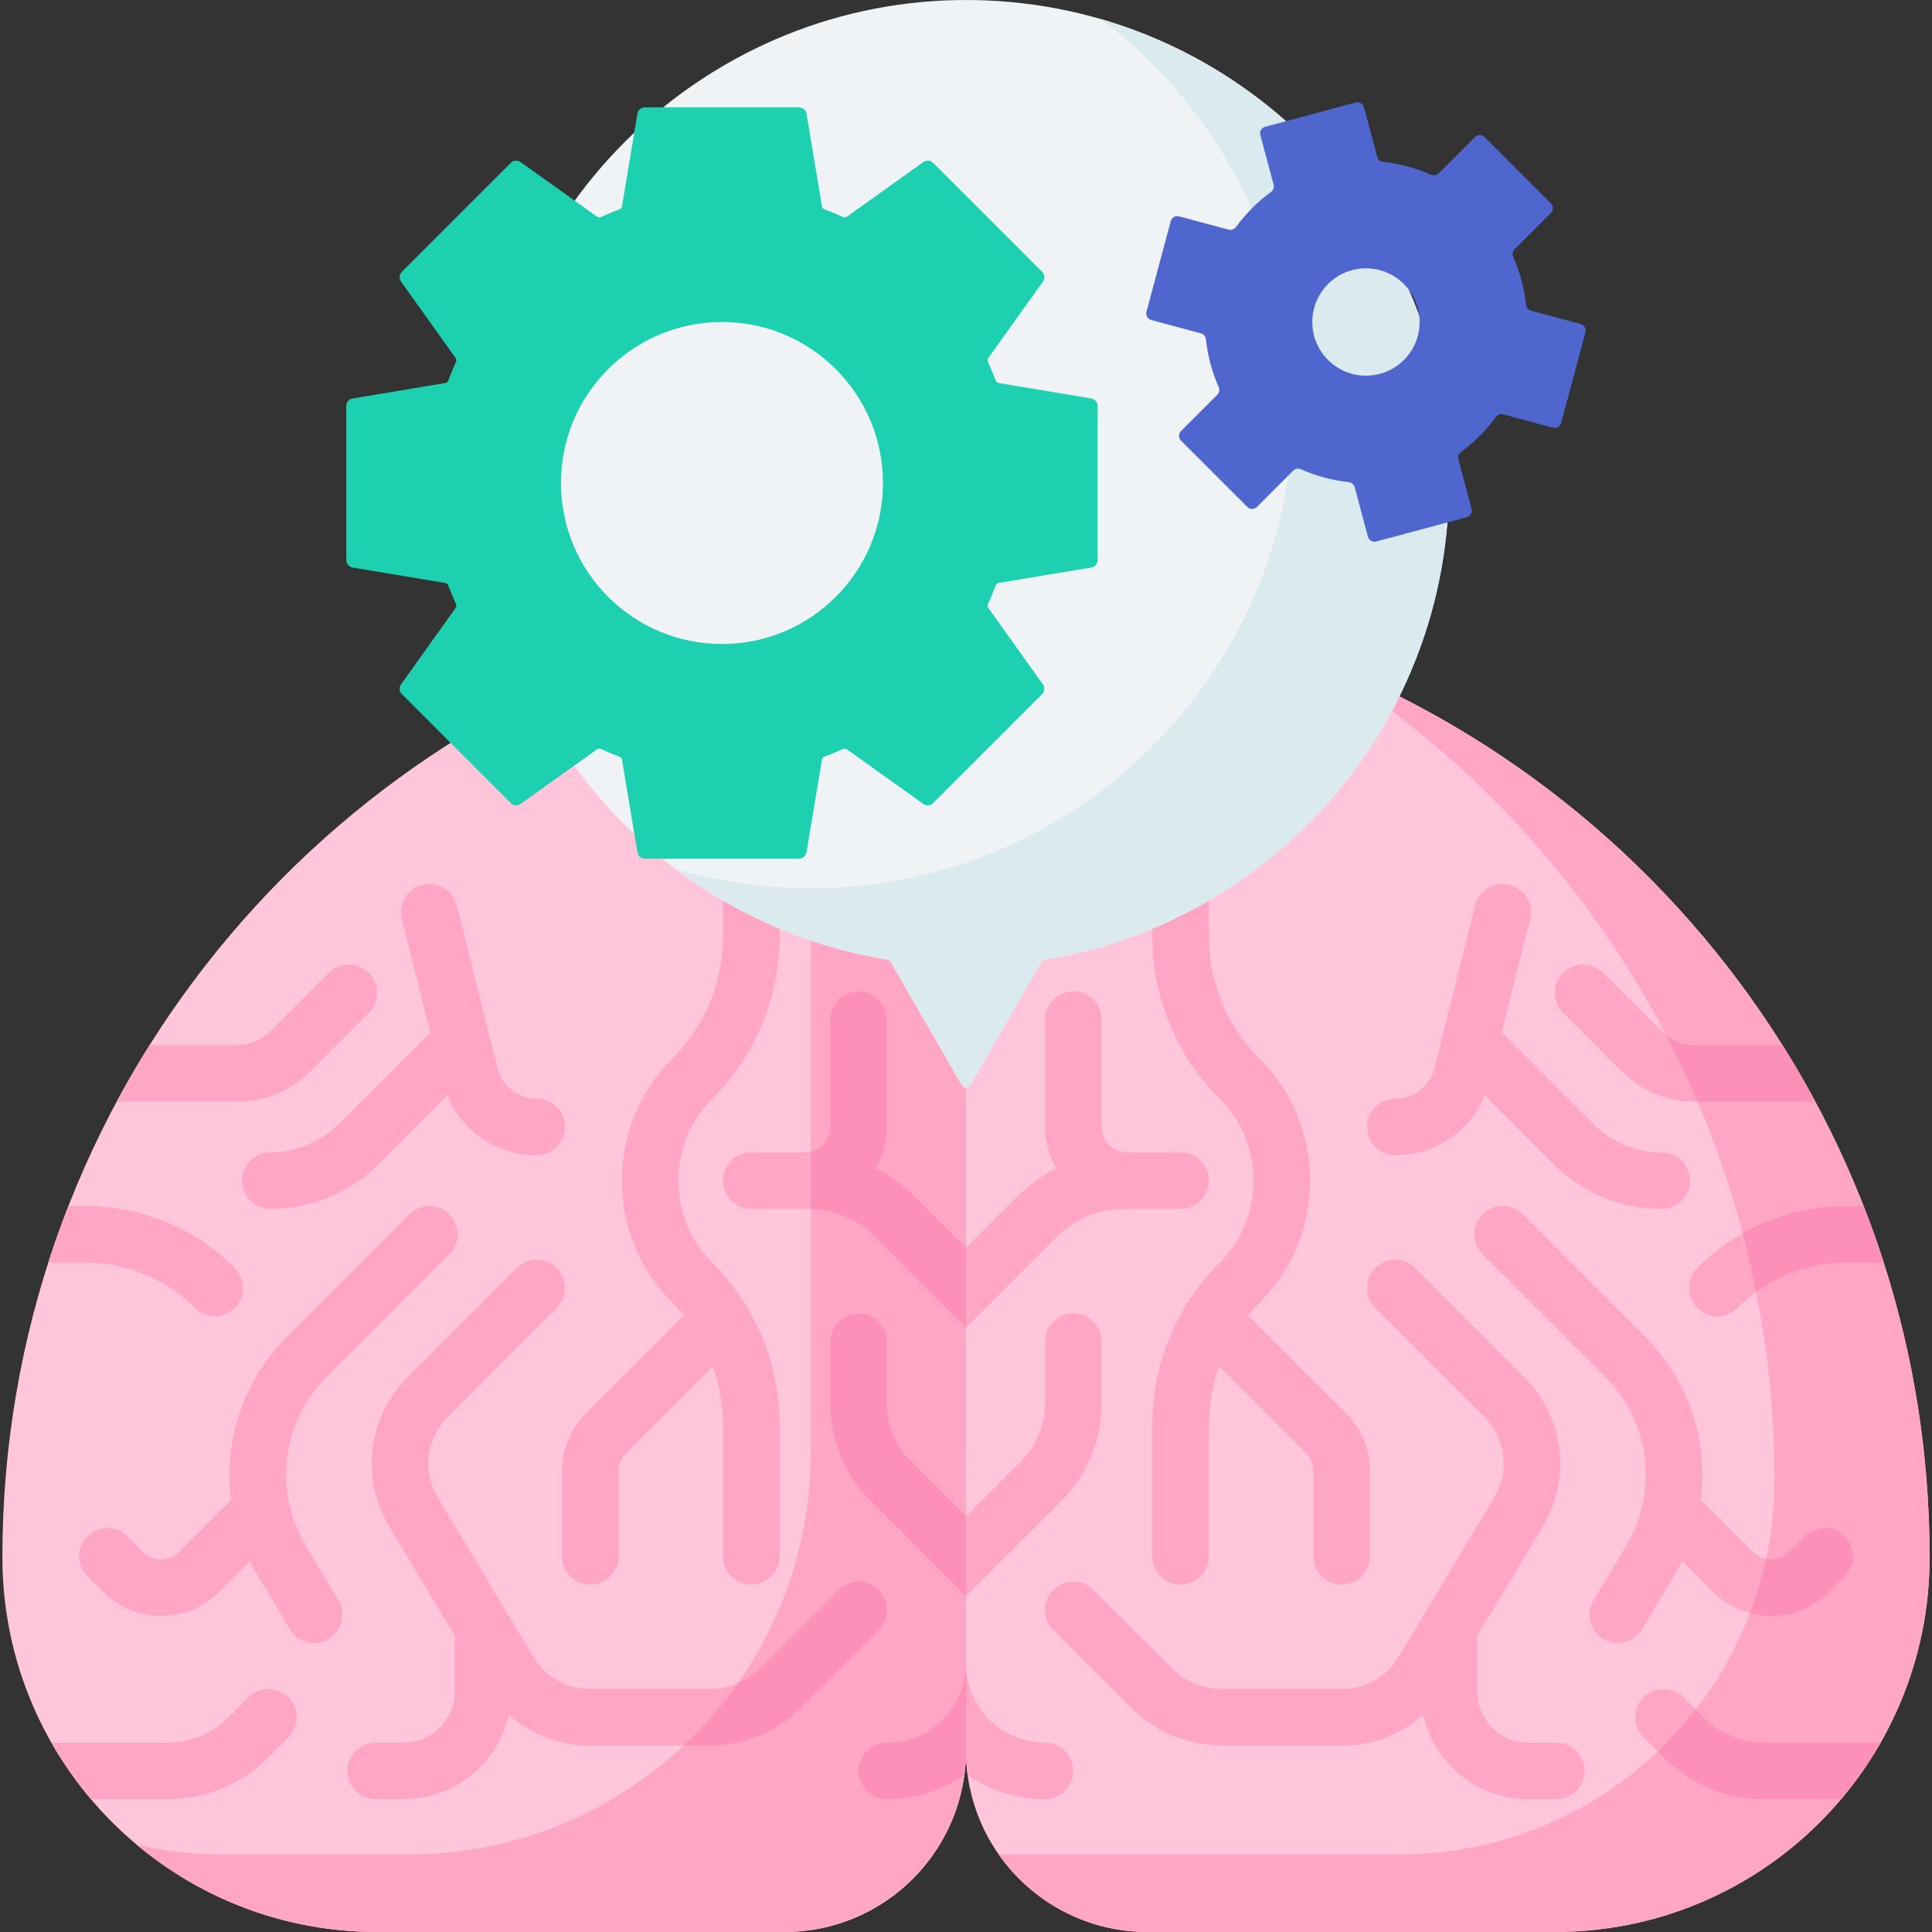
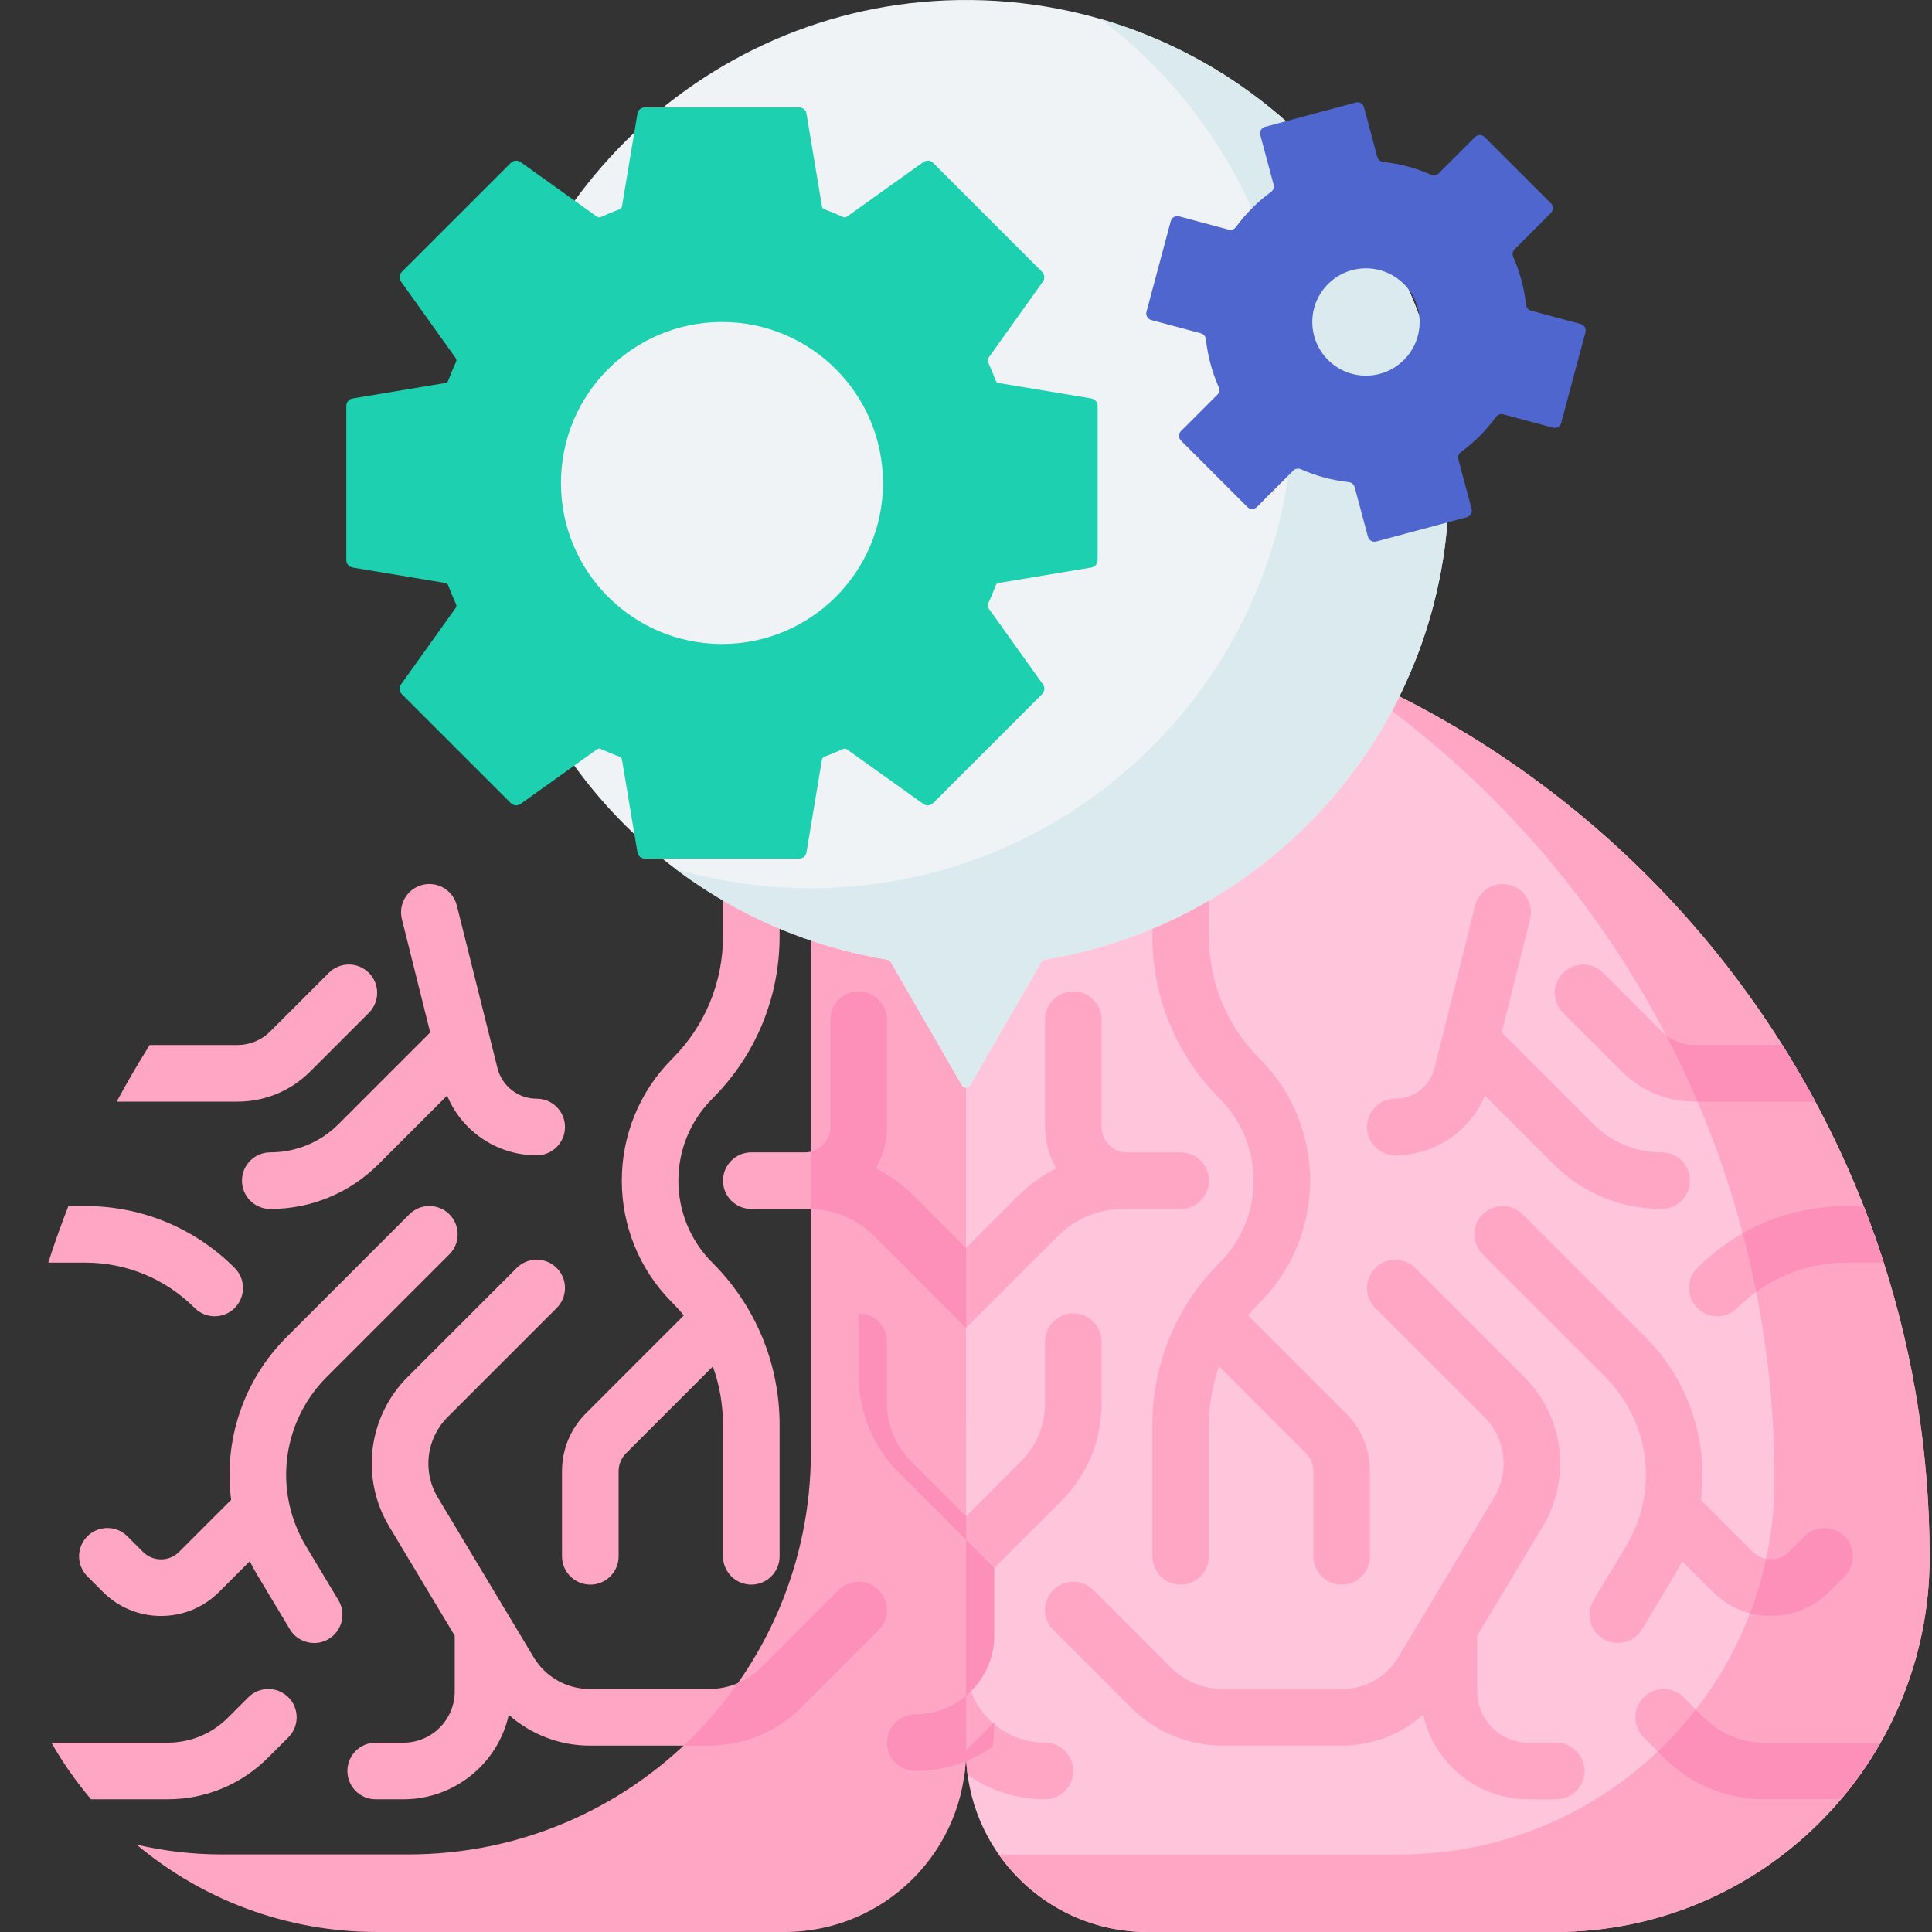
<svg xmlns="http://www.w3.org/2000/svg" id="Capa_1" enable-background="new 0 0 512 512" height="512" viewBox="0 0 512 512" width="512">
  <rect x="0" y="0" width="512" height="512" fill="#333333" stroke="none" />
  <g>
-     <path d="m256.005 217.153c0-34.729-32.937-60.118-66.475-51.101-108.806 29.254-188.899 128.591-188.899 246.636 0 54.848 44.464 99.312 99.312 99.312h107.961c26.566 0 48.101-21.536 48.101-48.101z" fill="#ffc6db" />
    <path d="m142.227 306.165c4.142 0 7.5-3.357 7.5-7.5s-3.358-7.5-7.5-7.5c-4.926 0-9.2-3.337-10.395-8.116l-2.216-8.863c-.018-.076-.037-.152-.057-.228l-8.5-33.999c-1.005-4.018-5.079-6.462-9.095-5.457-4.019 1.005-6.462 5.077-5.457 9.096l7.503 30.012-24.275 24.275c-4.837 4.838-11.27 7.502-18.111 7.502-4.142 0-7.5 3.357-7.5 7.5s3.358 7.5 7.5 7.5c10.849 0 21.047-4.225 28.718-11.896l18.146-18.147c3.938 9.479 13.219 15.821 23.739 15.821z" fill="#ffa6c5" />
    <path d="m178.148 345.204c1.088 1.088 2.115 2.221 3.079 3.395l-25.92 25.92c-4.107 4.106-6.369 9.566-6.369 15.375v22.544c0 4.143 3.358 7.5 7.5 7.5s7.5-3.357 7.5-7.5v-22.544c0-1.801.701-3.494 1.975-4.768l23-23c1.768 4.925 2.69 10.171 2.69 15.558v34.753c0 4.143 3.358 7.5 7.5 7.5s7.5-3.357 7.5-7.5v-34.753c0-16.276-6.338-31.579-17.848-43.089-11.971-11.971-11.971-31.449 0-43.42 11.51-11.51 17.848-26.812 17.848-43.089v-37.866c0-4.143-3.358-7.5-7.5-7.5s-7.5 3.357-7.5 7.5v37.866c0 12.27-4.778 23.806-13.455 32.481-17.82 17.823-17.82 46.817 0 64.637z" fill="#ffa6c5" />
    <path d="m255.995 217.153c0-34.729 32.937-60.118 66.475-51.101 108.807 29.254 188.899 128.592 188.899 246.636 0 54.848-44.464 99.312-99.312 99.312h-107.961c-26.566 0-48.101-21.536-48.101-48.101z" fill="#ffc6db" />
    <g fill="#ffa6c5">
      <path d="m276.943 270.222c0-4.143 3.358-7.5 7.5-7.5s7.5 3.357 7.5 7.5v28.443c0 3.706 3.015 6.722 6.722 6.722h14.222c4.142 0 7.5 3.357 7.5 7.5s-3.358 7.5-7.5 7.5h-15.166c-6.565 0-12.738 2.557-17.381 7.2l-24.356 24.356v-21.214l13.749-13.749c3.027-3.027 6.457-5.502 10.17-7.378-1.881-3.214-2.96-6.952-2.96-10.937z" />
      <path d="m392.902 332.412c-2.929-2.93-2.929-7.678 0-10.607 2.928-2.927 7.677-2.929 10.606 0l32.5 32.5c11.63 11.63 16.738 27.65 14.725 43.167l13.783 13.784c1.281 1.281 2.985 1.987 4.797 1.987s3.516-.706 4.798-1.988l4.121-4.12c2.93-2.928 7.678-2.929 10.607.001 2.929 2.929 2.928 7.678 0 10.606l-4.12 4.119c-4.115 4.115-9.585 6.382-15.405 6.382s-11.29-2.267-15.404-6.381l-8.118-8.118c-.617 1.245-1.288 2.474-2.013 3.683l-8.607 14.346c-1.406 2.344-3.89 3.643-6.438 3.643-1.313 0-2.643-.345-3.851-1.069-3.552-2.132-4.704-6.738-2.573-10.29l8.607-14.346c2.083-3.471 3.534-7.171 4.373-10.955.034-.196.075-.392.125-.585 2.415-11.805-1.102-24.348-10.013-33.259z" />
      <path d="m279.129 431.964c-2.929-2.93-2.929-7.678 0-10.607 2.929-2.928 7.678-2.928 10.606 0l20.498 20.498c3.707 3.707 8.636 5.749 13.878 5.749h31.648c6.017 0 11.679-3.205 14.774-8.365l6.937-11.562c.046-.08.093-.158.142-.236l18.366-30.609c4.124-6.873 3.045-15.632-2.622-21.299l-28.898-28.898c-2.929-2.93-2.929-7.678 0-10.607 2.929-2.928 7.678-2.928 10.606 0l28.898 28.898c10.543 10.544 12.549 26.837 4.878 39.623l-17.358 28.93v14.78c0 7.481 6.086 13.567 13.567 13.567h7.376c4.142 0 7.5 3.357 7.5 7.5s-3.358 7.5-7.5 7.5h-7.376c-13.626 0-25.054-9.589-27.891-22.374-5.83 5.159-13.448 8.152-21.4 8.152h-31.648c-9.249 0-17.945-3.602-24.485-10.142z" />
      <path d="m449.084 291.943c-7.3 0-14.163-2.843-19.324-8.004l-15.525-15.524c-2.929-2.93-2.929-7.678 0-10.606 2.929-2.93 7.678-2.929 10.606-.001l15.525 15.524c2.329 2.329 5.425 3.611 8.718 3.611h23.247c3.075 4.891 5.989 9.893 8.734 15z" />
      <path d="m333.841 345.204c-1.088 1.088-2.115 2.221-3.079 3.395l25.92 25.92c4.107 4.106 6.369 9.566 6.369 15.375v22.544c0 4.143-3.358 7.5-7.5 7.5s-7.5-3.357-7.5-7.5v-22.544c0-1.801-.701-3.494-1.975-4.768l-23-23c-1.768 4.925-2.69 10.171-2.69 15.558v34.753c0 4.143-3.358 7.5-7.5 7.5s-7.5-3.357-7.5-7.5v-34.753c0-16.276 6.338-31.579 17.848-43.089 11.971-11.971 11.971-31.449 0-43.42-11.51-11.51-17.848-26.812-17.848-43.089v-37.866c0-4.143 3.358-7.5 7.5-7.5s7.5 3.357 7.5 7.5v37.866c0 12.27 4.778 23.806 13.455 32.481 17.82 17.823 17.82 46.817 0 64.637z" />
      <path d="m255.984 463.899v-86.79c.007.133.011.267.011.402v24.325l14.616-14.616c4.084-4.083 6.333-9.513 6.333-15.289v-16.38c0-4.143 3.358-7.5 7.5-7.5s7.5 3.357 7.5 7.5v16.38c0 9.783-3.81 18.979-10.727 25.896l-25.222 25.223v17.836c0 11.546 9.393 20.938 20.938 20.938 4.142 0 7.5 3.357 7.5 7.5s-3.358 7.5-7.5 7.5c-7.62 0-14.694-2.385-20.515-6.446-.286-2.119-.434-4.282-.434-6.479z" />
      <path d="m369.762 306.165c-4.142 0-7.5-3.357-7.5-7.5s3.358-7.5 7.5-7.5c4.926 0 9.2-3.337 10.395-8.116l2.216-8.863c.018-.076.037-.152.057-.228l8.5-33.999c1.005-4.018 5.079-6.462 9.095-5.457 4.019 1.005 6.462 5.077 5.457 9.096l-7.503 30.012 24.275 24.275c4.837 4.838 11.27 7.502 18.111 7.502 4.142 0 7.5 3.357 7.5 7.5s-3.358 7.5-7.5 7.5c-10.849 0-21.047-4.225-28.718-11.896l-18.146-18.147c-3.938 9.479-13.219 15.821-23.739 15.821z" />
      <path d="m467.566 476.825c-10.047 0-19.493-3.912-26.597-11.017l-5.401-5.401c-2.929-2.93-2.929-7.678 0-10.607 2.929-2.928 7.678-2.928 10.606 0l5.401 5.401c4.271 4.271 9.95 6.624 15.991 6.624h30.803c-3.039 5.328-6.558 10.348-10.497 15z" />
      <path d="m489.426 334.608c-10.967 0-21.277 4.271-29.031 12.024-1.464 1.465-3.384 2.197-5.303 2.197s-3.839-.732-5.303-2.196c-2.929-2.929-2.929-7.678 0-10.606 10.587-10.588 24.664-16.419 39.637-16.419h4.437c1.93 4.927 3.711 9.929 5.337 15z" />
      <path d="m256.005 217.151c0-29.737-24.15-52.627-52.148-52.931 6.875 8.86 11.04 20.028 11.04 32.377v188.167c0 58.917-47.762 106.679-106.679 106.679h-49.383c-7.782 0-15.355-.895-22.622-2.588 17.247 14.445 39.473 23.142 63.73 23.142h107.961c26.565 0 48.101-21.536 48.101-48.101z" />
      <path d="m349.044 174.797c72.749 45.002 121.216 125.509 121.216 217.337 0 54.848-44.464 99.312-99.312 99.312h-106.288c8.696 12.427 23.117 20.554 39.436 20.554h107.961c54.848 0 99.312-44.464 99.312-99.312 0-108.207-67.3-200.695-162.325-237.891z" />
      <path d="m235.046 270.222c0-4.143-3.358-7.5-7.5-7.5s-7.5 3.357-7.5 7.5v28.443c0 3.706-3.015 6.722-6.722 6.722h-14.222c-4.142 0-7.5 3.357-7.5 7.5s3.358 7.5 7.5 7.5h15.166c6.565 0 12.738 2.557 17.381 7.2l24.356 24.356v-21.214l-13.749-13.749c-3.027-3.027-6.457-5.502-10.17-7.378 1.881-3.214 2.96-6.952 2.96-10.937z" />
      <path d="m119.087 332.412c2.929-2.93 2.929-7.678 0-10.607-2.928-2.927-7.677-2.929-10.606 0l-32.5 32.5c-11.63 11.63-16.738 27.65-14.725 43.167l-13.783 13.784c-1.281 1.281-2.985 1.987-4.797 1.987s-3.516-.706-4.798-1.988l-4.121-4.12c-2.93-2.928-7.678-2.929-10.607.001-2.929 2.929-2.928 7.678 0 10.606l4.12 4.119c4.115 4.115 9.585 6.382 15.405 6.382s11.29-2.267 15.404-6.381l8.118-8.118c.617 1.245 1.288 2.474 2.013 3.683l8.607 14.346c1.406 2.344 3.89 3.643 6.438 3.643 1.313 0 2.643-.345 3.851-1.069 3.552-2.132 4.704-6.738 2.573-10.29l-8.607-14.346c-2.083-3.471-3.534-7.171-4.373-10.955-.034-.196-.075-.392-.125-.585-2.415-11.805 1.102-24.348 10.013-33.259z" />
      <path d="m232.86 431.964c2.929-2.93 2.929-7.678 0-10.607-2.929-2.928-7.678-2.928-10.606 0l-20.498 20.498c-3.707 3.707-8.636 5.749-13.878 5.749h-31.648c-6.017 0-11.679-3.205-14.774-8.365l-6.937-11.562c-.046-.08-.093-.158-.142-.236l-18.366-30.609c-4.124-6.873-3.045-15.632 2.622-21.299l28.898-28.898c2.929-2.93 2.929-7.678 0-10.607-2.929-2.928-7.678-2.928-10.606 0l-28.898 28.898c-10.543 10.544-12.549 26.837-4.878 39.623l17.358 28.93v14.78c0 7.481-6.086 13.567-13.567 13.567h-7.376c-4.142 0-7.5 3.357-7.5 7.5s3.358 7.5 7.5 7.5h7.376c13.626 0 25.054-9.589 27.891-22.374 5.83 5.159 13.448 8.152 21.4 8.152h31.648c9.249 0 17.945-3.602 24.485-10.142z" />
      <path d="m62.905 291.943c7.3 0 14.163-2.843 19.324-8.004l15.525-15.524c2.929-2.93 2.929-7.678 0-10.606-2.929-2.93-7.678-2.929-10.606-.001l-15.525 15.524c-2.329 2.329-5.425 3.611-8.718 3.611h-23.247c-3.075 4.891-5.989 9.893-8.734 15z" />
      <path d="m256.005 463.899v-86.79c-.007.133-.011.267-.011.402v24.325l-14.616-14.616c-4.084-4.083-6.333-9.513-6.333-15.289v-16.38c0-4.143-3.358-7.5-7.5-7.5s-7.5 3.357-7.5 7.5v16.38c0 9.783 3.81 18.979 10.727 25.896l25.222 25.223v17.836c0 11.546-9.393 20.938-20.938 20.938-4.142 0-7.5 3.357-7.5 7.5s3.358 7.5 7.5 7.5c7.62 0 14.694-2.385 20.515-6.446.286-2.119.434-4.282.434-6.479z" />
      <path d="m44.423 476.825c10.047 0 19.493-3.912 26.597-11.017l5.401-5.401c2.929-2.93 2.929-7.678 0-10.607-2.929-2.928-7.678-2.928-10.606 0l-5.401 5.401c-4.271 4.271-9.95 6.624-15.991 6.624h-30.803c3.039 5.328 6.558 10.348 10.497 15z" />
      <path d="m22.563 334.608c10.967 0 21.277 4.271 29.031 12.024 1.464 1.465 3.384 2.197 5.303 2.197s3.839-.732 5.303-2.196c2.929-2.929 2.929-7.678 0-10.606-10.587-10.588-24.664-16.419-39.637-16.419h-4.437c-1.93 4.927-3.711 9.929-5.337 15z" />
    </g>
    <path d="m235.046 270.222c0-4.143-3.358-7.5-7.5-7.5s-7.5 3.357-7.5 7.5v28.443c0 3.165-2.199 5.825-5.149 6.535v15.194c6.33.158 12.258 2.697 16.753 7.192l24.356 24.356v-21.214l-13.749-13.749c-3.027-3.027-6.457-5.502-10.17-7.378 1.881-3.214 2.96-6.952 2.96-10.937v-28.442z" fill="#fc90b9" />
    <path d="m232.86 431.964c2.929-2.93 2.929-7.678 0-10.607-2.929-2.928-7.678-2.928-10.606 0l-20.498 20.498c-1.813 1.813-3.919 3.228-6.211 4.2-4.219 6-9.041 11.545-14.377 16.549h6.709c9.249 0 17.945-3.602 24.485-10.142z" fill="#fc90b9" />
-     <path d="m256.005 463.897v-86.788c-.007.133-.011.268-.011.403v24.325l-14.616-14.616c-4.084-4.083-6.333-9.513-6.333-15.289v-16.38c0-4.143-3.358-7.5-7.5-7.5s-7.5 3.357-7.5 7.5v16.38c0 9.783 3.81 18.979 10.727 25.896l25.222 25.223v17.836c0 11.546-9.393 20.938-20.938 20.938-4.142 0-7.5 3.357-7.5 7.5s3.358 7.5 7.5 7.5c7.62 0 14.694-2.385 20.515-6.446.286-2.12.434-4.284.434-6.482z" fill="#fc90b9" />
+     <path d="m256.005 463.897v-86.788c-.007.133-.011.268-.011.403v24.325l-14.616-14.616c-4.084-4.083-6.333-9.513-6.333-15.289v-16.38c0-4.143-3.358-7.5-7.5-7.5v16.38c0 9.783 3.81 18.979 10.727 25.896l25.222 25.223v17.836c0 11.546-9.393 20.938-20.938 20.938-4.142 0-7.5 3.357-7.5 7.5s3.358 7.5 7.5 7.5c7.62 0 14.694-2.385 20.515-6.446.286-2.12.434-4.284.434-6.482z" fill="#fc90b9" />
    <path d="m498.38 461.825h-30.814c-6.041 0-11.719-2.353-15.991-6.624l-2.171-2.171c-3.078 3.961-6.451 7.682-10.083 11.131l1.647 1.647c7.104 7.104 16.55 11.017 26.597 11.017h20.317c3.94-4.652 7.458-9.672 10.498-15z" fill="#fc90b9" />
    <path d="m449.857 291.943h31.219c-2.745-5.107-5.659-10.109-8.734-15h-23.258c-2.764 0-5.389-.904-7.538-2.571 2.985 5.733 5.759 11.594 8.311 17.571z" fill="#fc90b9" />
    <path d="m461.837 326.84c1.348 5.11 2.54 10.283 3.574 15.514 6.946-5.03 15.272-7.745 24.016-7.745h9.784c-1.626-5.071-3.407-10.073-5.337-15h-4.448c-9.827-.001-19.268 2.511-27.589 7.231z" fill="#fc90b9" />
    <path d="m484.719 421.861 4.12-4.119c2.929-2.929 2.929-7.678 0-10.606-2.929-2.93-7.677-2.929-10.607-.001l-4.121 4.12c-1.282 1.282-2.985 1.988-4.798 1.988-.433 0-.86-.041-1.276-.12-1.065 4.951-2.499 9.764-4.272 14.41 1.789.468 3.65.709 5.549.709 5.819.001 11.29-2.265 15.405-6.381z" fill="#fc90b9" />
    <path d="m384 128c0-71.336-58.355-129.042-129.933-127.986-68.856 1.016-125.005 57.139-126.052 125.994-.981 64.488 45.738 118.256 107.158 128.306.365.06.684.278.868.598l18.883 32.706c.478.828 1.672.828 2.15 0l18.883-32.706c.185-.32.504-.538.868-.598 60.789-9.946 107.175-62.713 107.175-126.314z" fill="#eff3f5" />
    <path d="m291.649 5.031c31.057 23.355 51.142 60.514 51.142 102.365 0 71.336-58.355 129.042-129.934 127.986-11.709-.173-23.05-1.94-33.815-5.091 16.161 12.178 35.301 20.615 56.132 24.024.365.06.684.278.868.598l18.883 32.706c.478.828 1.673.828 2.15 0l18.883-32.706c.185-.32.504-.538.868-.598 60.787-9.947 107.174-62.714 107.174-126.315 0-58.321-39.004-107.531-92.351-122.969z" fill="#daeaef" />
    <path d="m289.213 105.598-24.571-4.095c-.351-.058-.642-.301-.767-.634-.632-1.689-1.321-3.349-2.065-4.979-.148-.324-.113-.701.094-.99l14.48-20.272c.569-.796.478-1.887-.214-2.579l-28.889-28.889c-.692-.692-1.783-.782-2.579-.213l-20.272 14.48c-.29.207-.667.241-.99.094-1.63-.744-3.291-1.433-4.979-2.065-.333-.125-.575-.416-.634-.766l-4.095-24.571c-.161-.965-.996-1.673-1.974-1.673h-40.856c-.978 0-1.813.707-1.974 1.672l-4.095 24.571c-.059.351-.301.642-.634.766-1.689.632-3.349 1.321-4.979 2.065-.324.148-.701.113-.99-.094l-20.272-14.48c-.796-.569-1.887-.478-2.579.213l-28.889 28.889c-.692.692-.782 1.783-.213 2.579l14.48 20.272c.207.29.241.667.094.99-.744 1.63-1.433 3.291-2.065 4.979-.125.333-.416.575-.766.634l-24.571 4.095c-.965.161-1.673.996-1.673 1.974v40.856c0 .978.707 1.814 1.673 1.974l24.571 4.095c.351.058.642.301.766.634.632 1.689 1.321 3.349 2.065 4.979.148.324.113.701-.094.99l-14.48 20.272c-.569.796-.478 1.887.213 2.579l28.889 28.889c.692.692 1.783.782 2.579.213l20.272-14.48c.29-.207.667-.242.99-.094 1.63.744 3.291 1.433 4.979 2.065.333.125.575.416.634.766l4.095 24.571c.161.965.996 1.673 1.974 1.673h40.856c.978 0 1.813-.707 1.974-1.673l4.095-24.571c.059-.351.301-.642.634-.766 1.688-.632 3.349-1.321 4.979-2.065.324-.148.701-.113.99.094l20.272 14.48c.796.569 1.887.478 2.579-.213l28.889-28.889c.692-.692.782-1.783.214-2.579l-14.48-20.272c-.207-.29-.241-.667-.094-.99.744-1.63 1.433-3.291 2.065-4.979.125-.333.416-.575.767-.634l24.571-4.095c.965-.161 1.673-.996 1.673-1.974v-40.856c0-.977-.708-1.812-1.673-1.973zm-97.883 65.069c-23.564 0-42.667-19.102-42.667-42.667 0-23.564 19.102-42.667 42.667-42.667 23.564 0 42.667 19.103 42.667 42.667s-19.103 42.667-42.667 42.667z" fill="#1dd0b0" />
    <path d="m418.896 85.855-13.156-3.525c-.722-.193-1.235-.815-1.316-1.558-.234-2.156-.636-4.322-1.215-6.482s-1.314-4.237-2.189-6.221c-.302-.684-.167-1.478.361-2.007l9.631-9.631c.7-.7.7-1.836 0-2.536l-17.577-17.577c-.7-.7-1.836-.7-2.536 0l-9.636 9.636c-.528.528-1.323.661-2.006.359-3.998-1.772-8.28-2.937-12.701-3.413-.742-.08-1.363-.592-1.557-1.313l-3.524-13.153c-.257-.957-1.239-1.524-2.196-1.268l-24.012 6.434c-.957.256-1.524 1.24-1.268 2.196l3.524 13.153c.193.721-.089 1.475-.692 1.915-3.591 2.623-6.716 5.773-9.293 9.307-.44.603-1.195.886-1.916.692l-13.163-3.527c-.957-.256-1.94.311-2.196 1.268l-6.434 24.011c-.256.957.311 1.94 1.268 2.196l13.156 3.525c.722.193 1.235.815 1.316 1.558.234 2.156.636 4.322 1.215 6.483.579 2.16 1.314 4.237 2.189 6.221.302.684.168 1.478-.361 2.007l-9.631 9.631c-.7.7-.7 1.836 0 2.536l17.577 17.577c.7.7 1.836.7 2.536 0l9.636-9.636c.528-.528 1.323-.661 2.006-.359 3.998 1.772 8.28 2.937 12.701 3.413.742.08 1.364.592 1.557 1.313l3.525 13.153c.256.957 1.24 1.524 2.196 1.268l24.011-6.434c.957-.256 1.524-1.239 1.268-2.196l-3.524-13.153c-.193-.721.089-1.475.692-1.915 3.591-2.623 6.716-5.773 9.293-9.307.44-.603 1.195-.886 1.916-.692l13.163 3.527c.957.256 1.94-.311 2.196-1.268l6.434-24.011c.256-.957-.311-1.94-1.268-2.197zm-56.899 13.701c-7.855 0-14.222-6.368-14.222-14.222s6.367-14.222 14.222-14.222 14.222 6.368 14.222 14.222-6.368 14.222-14.222 14.222z" fill="#4f66ce" />
  </g>
</svg>